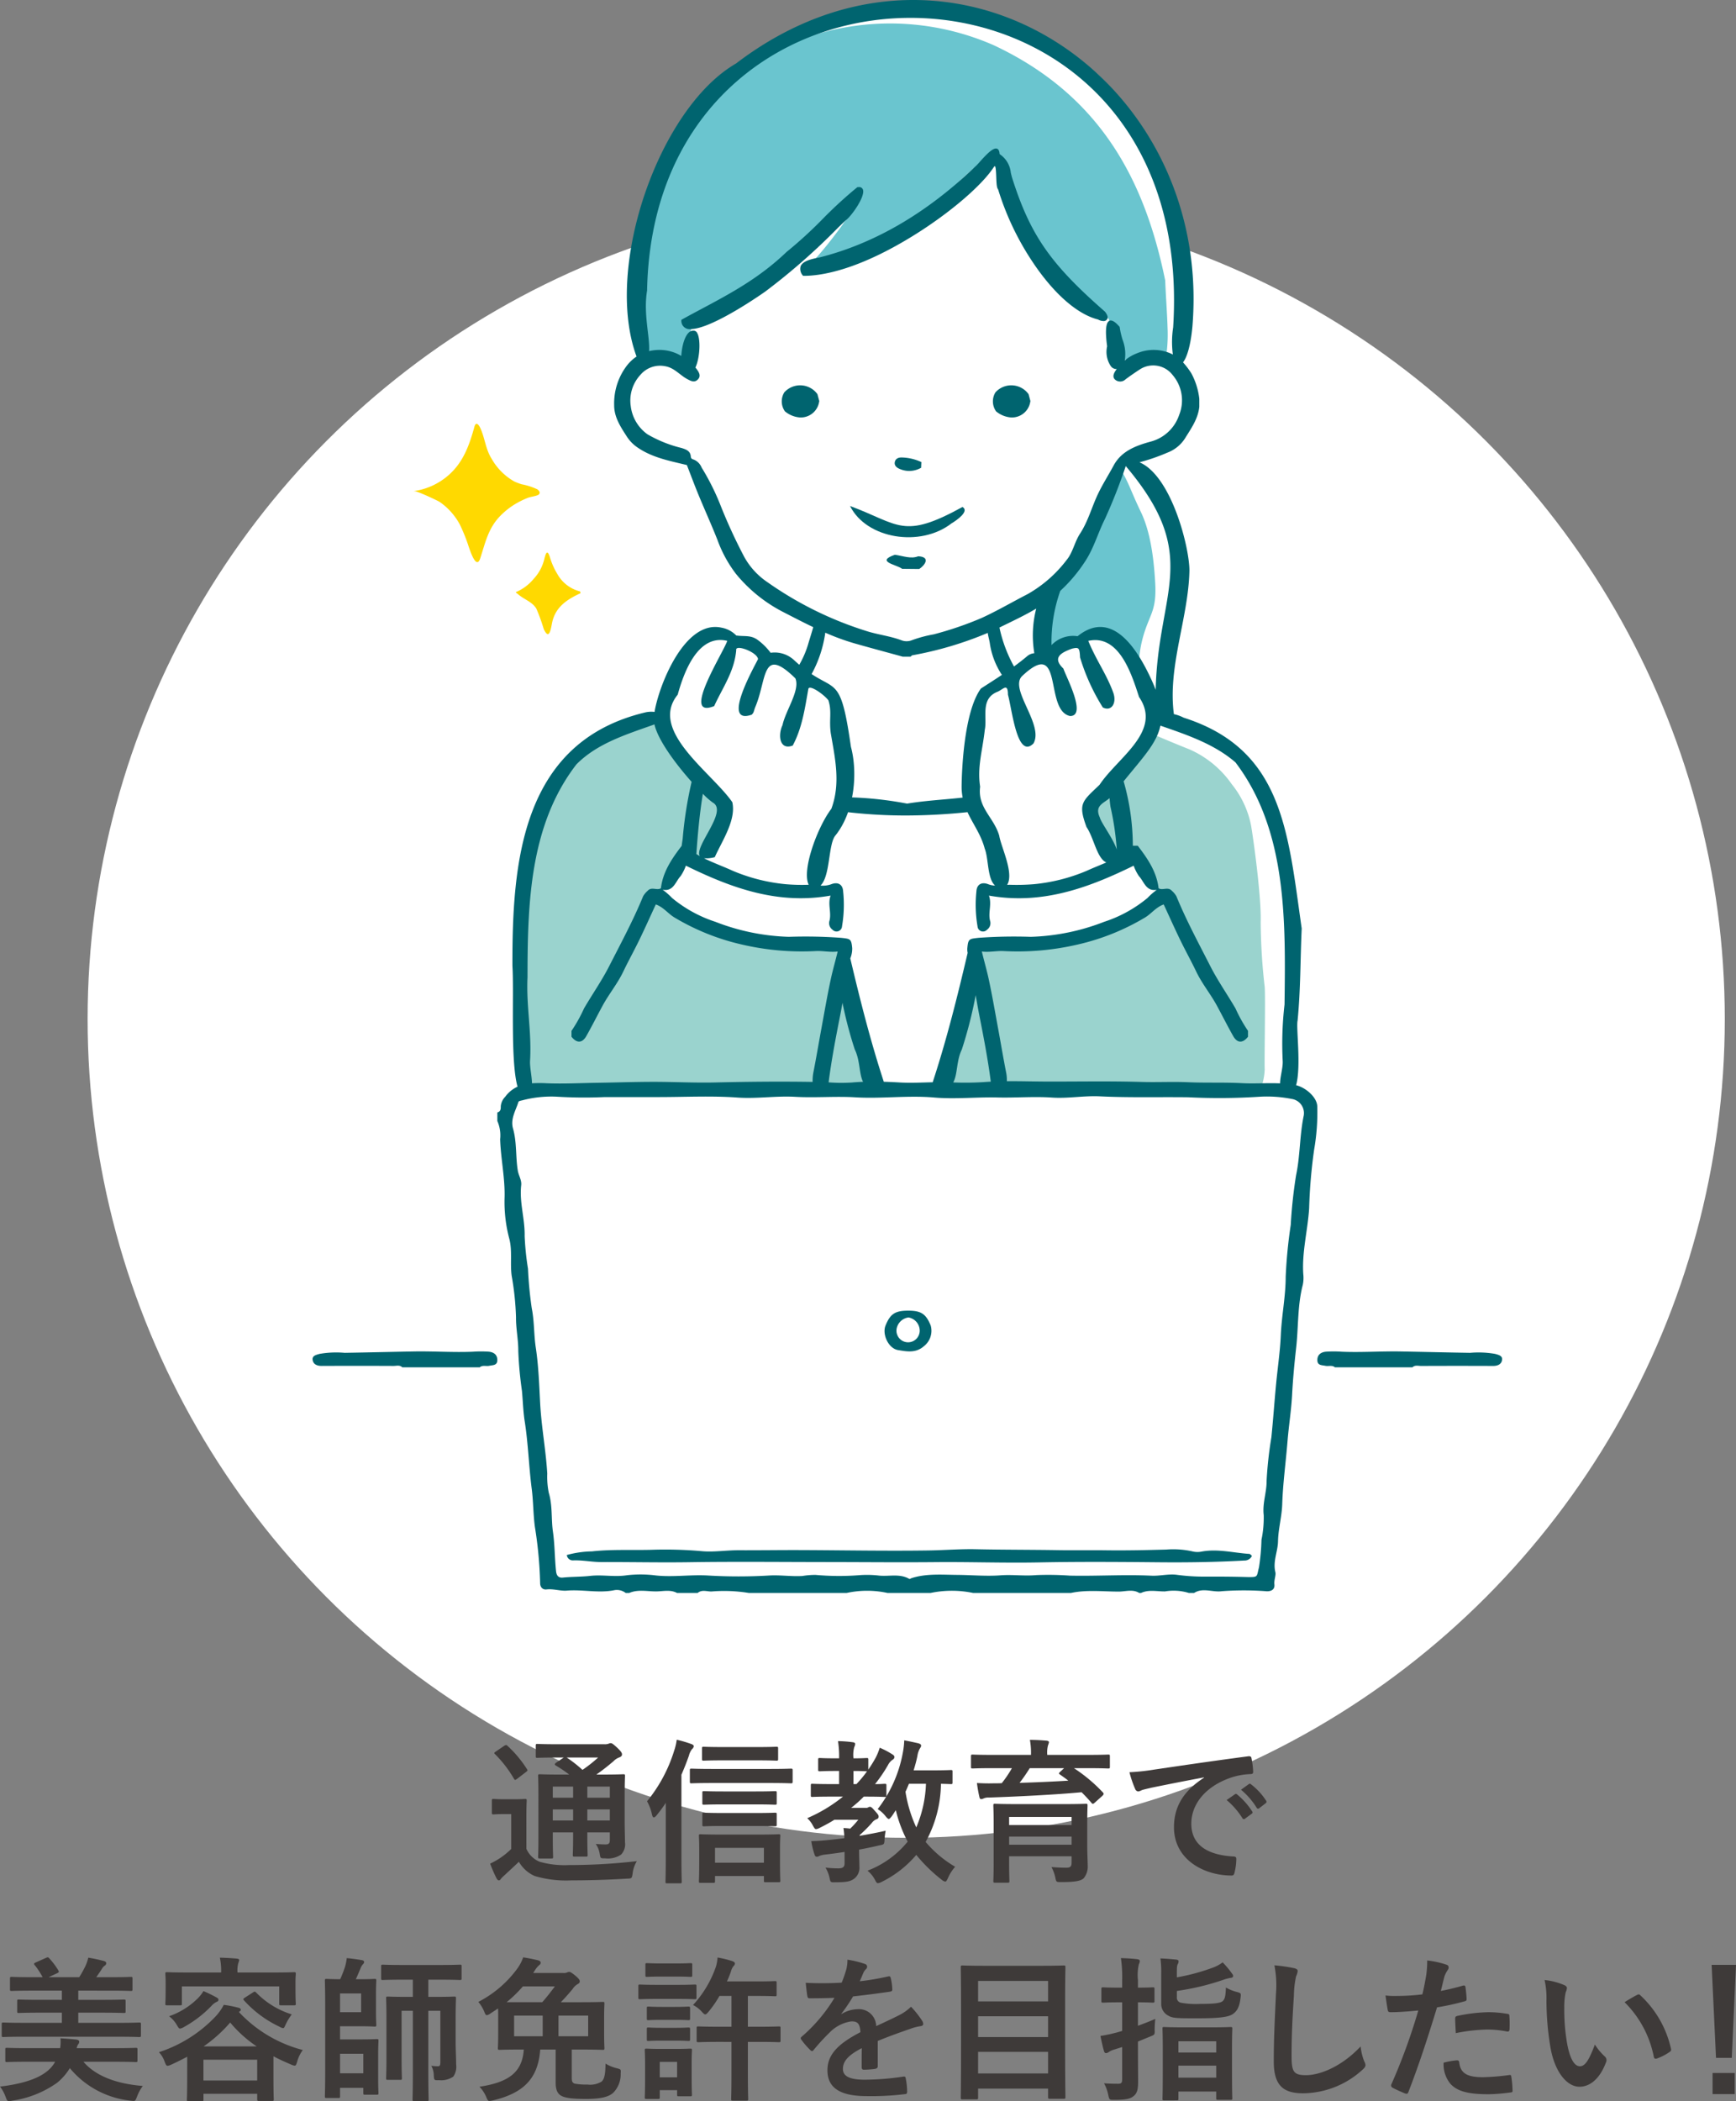
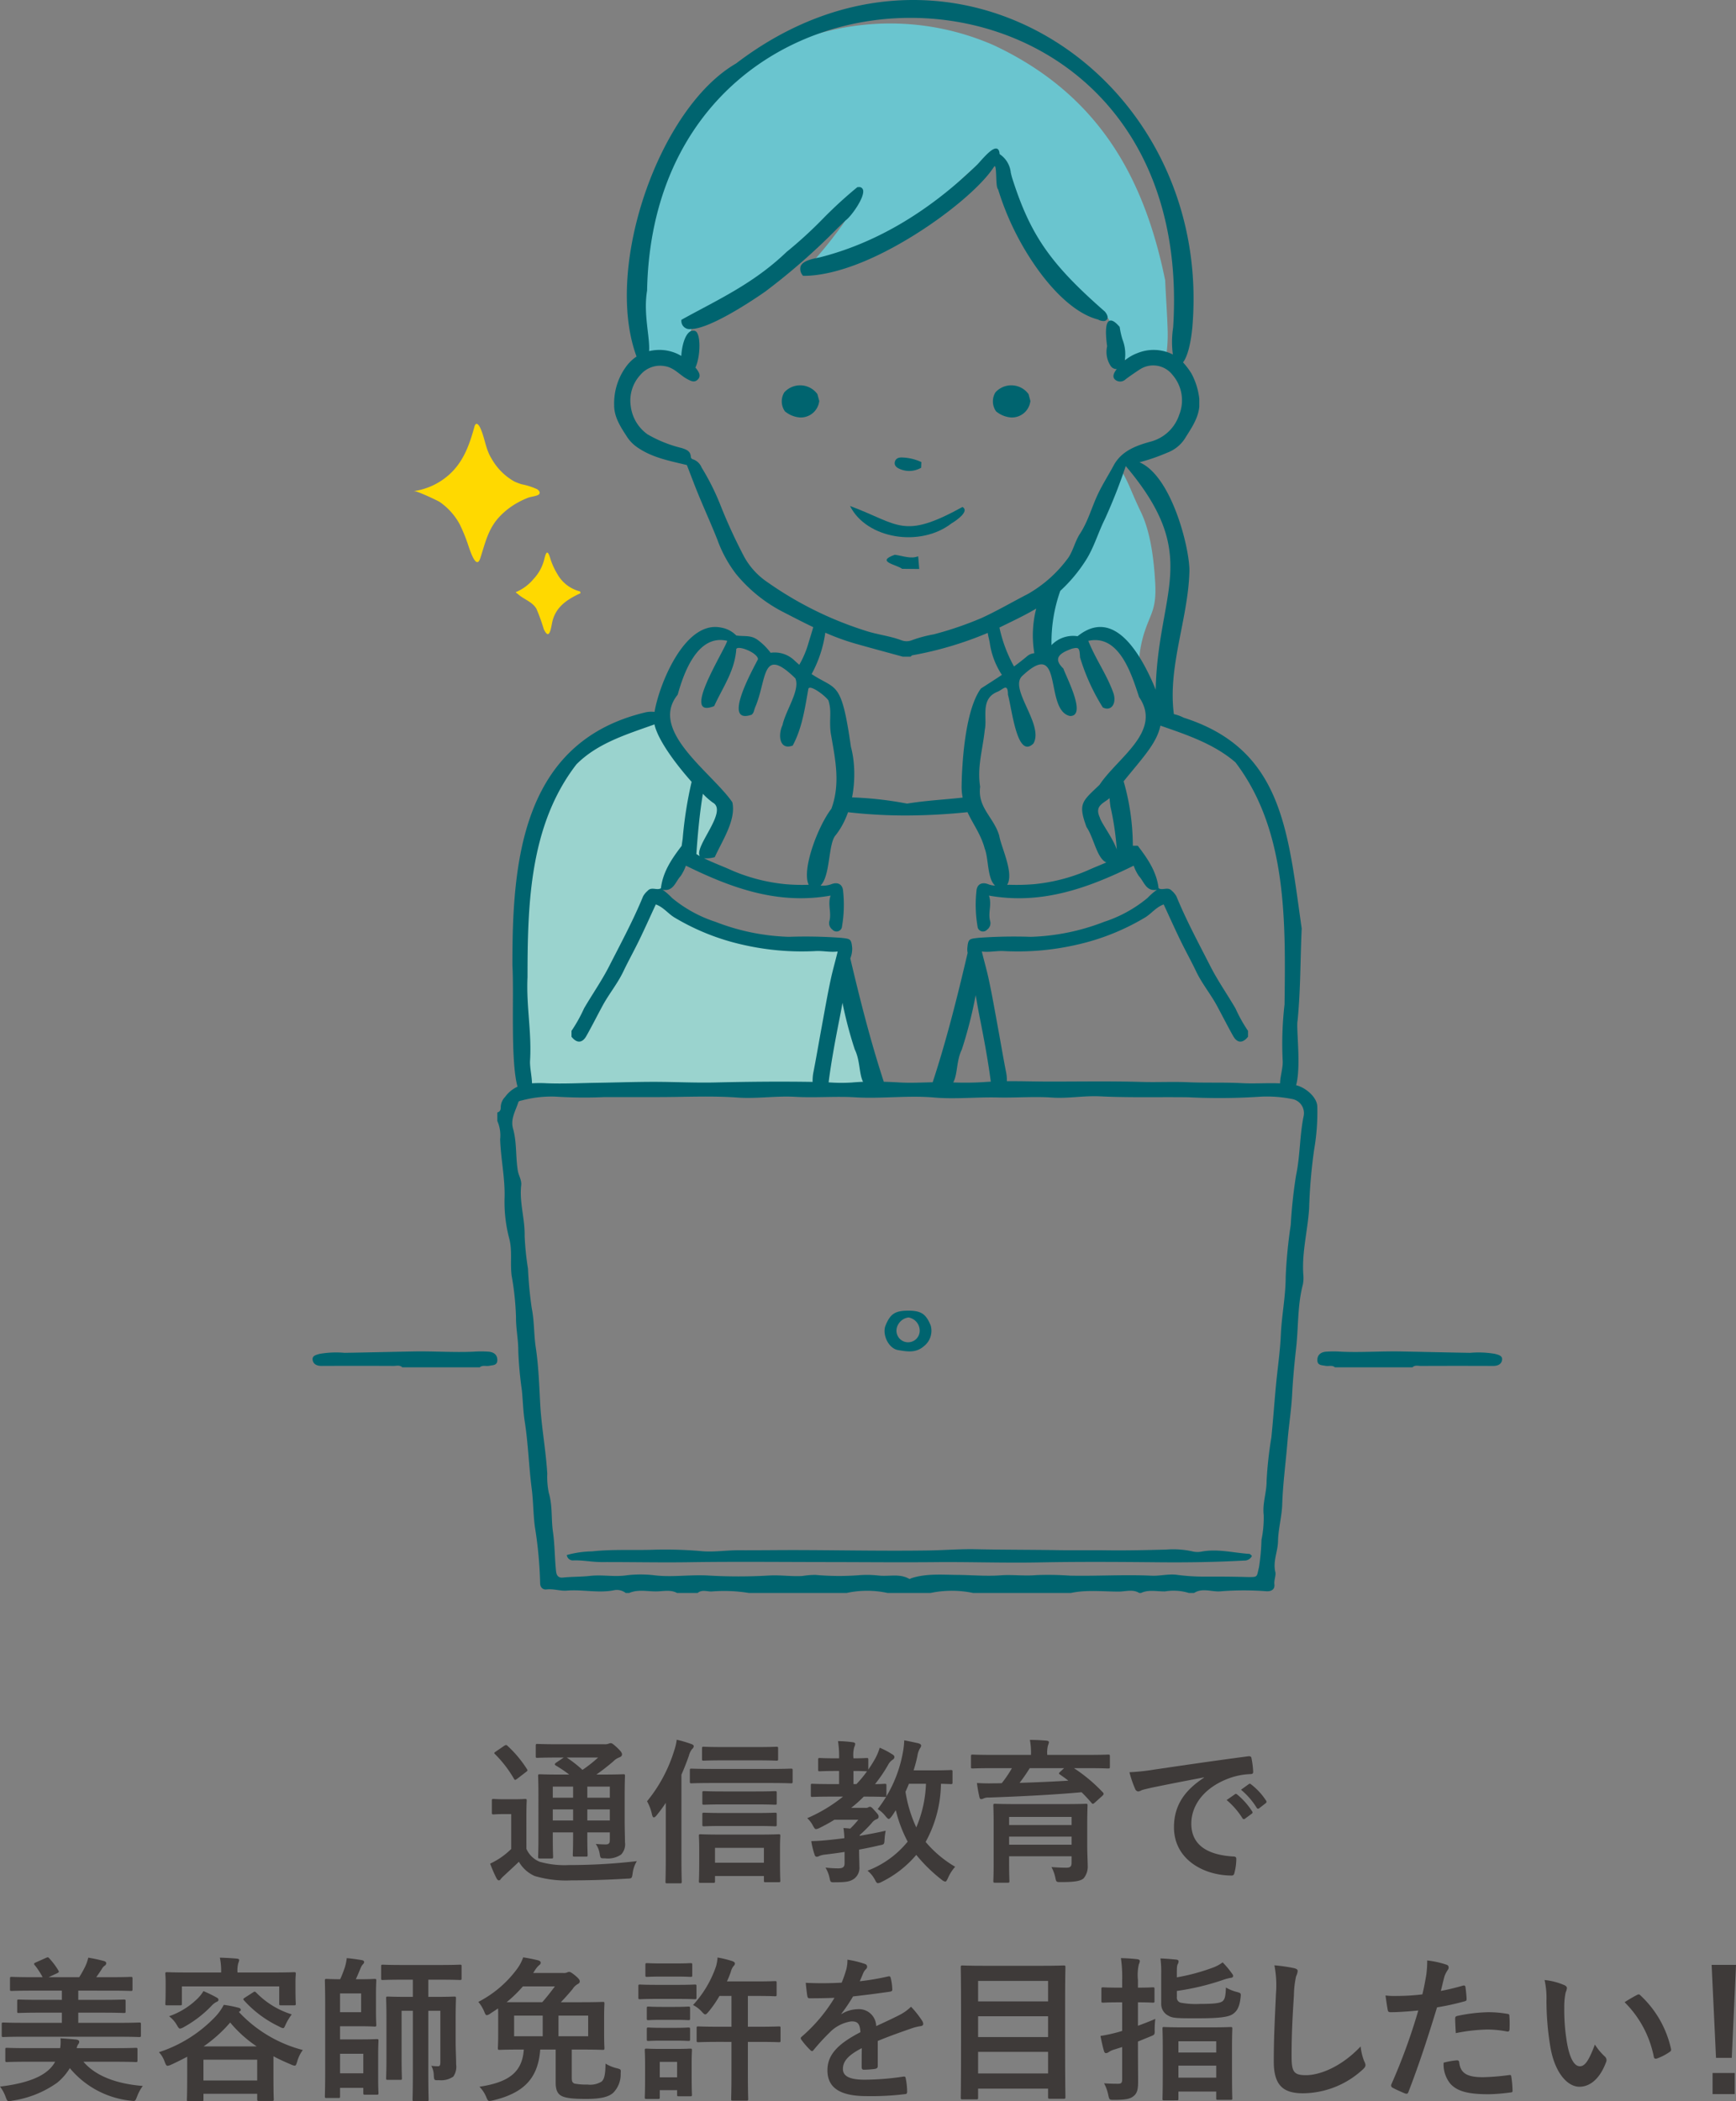
<svg xmlns="http://www.w3.org/2000/svg" viewBox="0 0 255.505 309.201">
  <rect x="0" y="0" width="255.505" height="309.201" fill="#808080" stroke="none" />
  <defs>
    <style>
      .cls-1 {
        fill: #fff;
      }

      .cls-2 {
        fill: #3e3a39;
      }

      .cls-3 {
        fill: #9ad3ce;
      }

      .cls-4 {
        fill: #6ac5cf;
      }

      .cls-5 {
        fill: #ffd900;
      }

      .cls-6 {
        fill: #00646f;
      }
    </style>
  </defs>
  <g id="レイヤー_2" data-name="レイヤー 2">
    <g id="レイヤー_1-2" data-name="レイヤー 1">
-       <circle class="cls-1" cx="133.376" cy="149.951" r="120.48" />
      <g>
        <path class="cls-2" d="M77.475,272.05a3.607,3.607,0,0,0,1.954,1.909,13.388,13.388,0,0,0,4.323.483,86.446,86.446,0,0,0,9.98-.575,4.474,4.474,0,0,0-.621,1.816c-.115.736-.115.736-.852.759-2.943.184-5.748.253-8.163.253a16.172,16.172,0,0,1-5.403-.643,5.016,5.016,0,0,1-2.322-2.093c-.713.69-1.473,1.38-2.186,2.046a4.185,4.185,0,0,0-.459.46c-.092.161-.185.23-.322.23-.092,0-.231-.115-.322-.299a19.914,19.914,0,0,1-.942-2.162,11.526,11.526,0,0,0,1.333-.736,11.201,11.201,0,0,0,1.771-1.426v-5.128h-.967c-1.195,0-1.494.046-1.609.046-.252,0-.275-.022-.275-.275v-1.748c0-.23.023-.253.275-.253.115,0,.414.046,1.609.046h1.334c1.196,0,1.541-.046,1.656-.046.23,0,.253.023.253.253,0,.138-.046.782-.046,2.185ZM74.209,256.896a.641.641,0,0,1,.275-.115c.069,0,.139.046.23.138a16.991,16.991,0,0,1,2.828,3.38c.139.207.139.253-.138.46l-1.288.989c-.138.092-.23.161-.299.161s-.115-.068-.184-.184a17.38,17.38,0,0,0-2.76-3.587c-.184-.161-.16-.231.092-.391Zm17.729,10.923c0,1.402.047,2.483.047,3.265a2.18,2.18,0,0,1-.575,1.817,3.466,3.466,0,0,1-2.345.552c-.691,0-.668,0-.783-.529a3.513,3.513,0,0,0-.598-1.587c.553.046,1.059.069,1.449.069.46,0,.621-.161.621-.667v-1.103H86.442v.621c0,1.748.046,2.529.046,2.667,0,.253-.024.276-.23.276H84.557c-.23,0-.253-.023-.253-.276,0-.138.046-.92.046-2.667v-.621H81.36v.874c0,1.748.046,2.575.046,2.713,0,.23-.023.253-.253.253H79.475c-.252,0-.275-.023-.275-.253,0-.161.046-.92.046-2.69V264.071c0-1.794-.046-2.576-.046-2.736,0-.231.024-.253.275-.253.115,0,.896.046,3.059.046h1.242a18.46,18.46,0,0,0-1.978-1.334c-.092-.069-.138-.115-.138-.184s.069-.138.185-.231l1.127-.759h-.852c-2.161,0-2.874.046-3.012.046-.23,0-.254-.022-.254-.23v-1.541c0-.253.024-.276.254-.276.138,0,.851.046,3.012.046h6.83a1.734,1.734,0,0,0,.598-.069.772.772,0,0,1,.345-.092c.185,0,.392.161.942.667.553.528.713.759.713.988,0,.207-.138.345-.391.438a2.336,2.336,0,0,0-.873.574c-.806.69-1.564,1.288-2.508,1.955h.852c2.184,0,2.943-.046,3.104-.046.23,0,.253.022.253.253,0,.138-.047,1.081-.047,2.943ZM84.35,264.531v-1.633H81.36v1.633Zm0,3.357v-1.632H81.36v1.632Zm-.942-9.267a18.792,18.792,0,0,1,2.322,1.816,20.401,20.401,0,0,0,2.3-1.816Zm3.035,4.277v1.633h3.312v-1.633Zm3.312,4.99v-1.632H86.442v1.632Z" />
        <path class="cls-2" d="M97.99,265.29a21.05,21.05,0,0,1-1.355,1.839c-.162.207-.299.299-.414.299s-.185-.139-.254-.392a6.875,6.875,0,0,0-.735-1.978,21.913,21.913,0,0,0,3.978-7.404A8.176,8.176,0,0,0,99.601,256a18.184,18.184,0,0,1,2.116.621c.275.092.391.207.391.345a.665.665,0,0,1-.254.414,2.596,2.596,0,0,0-.459.965c-.322.92-.69,1.863-1.103,2.805v12.233c0,2.254.045,3.381.045,3.496,0,.23-.022.253-.252.253H98.175c-.207,0-.23-.023-.23-.253,0-.138.045-1.242.045-3.496Zm6.969-2.921c-2.277,0-3.036.046-3.174.046-.231,0-.253-.023-.253-.276v-1.61c0-.253.022-.276.253-.276.138,0,.896.046,3.174.046h8.277c2.254,0,3.013-.046,3.15-.046.253,0,.276.023.276.276v1.61c0,.253-.024.276-.276.276-.138,0-.896-.046-3.15-.046Zm-1.84,14.694c-.23,0-.254-.023-.254-.253,0-.115.047-.69.047-3.059v-1.563c0-1.357-.047-1.909-.047-2.047,0-.207.024-.23.254-.23.16,0,.896.046,3.012.046h5.496c2.093,0,2.828-.046,2.967-.046.229,0,.252.022.252.23,0,.138-.045.69-.045,1.77v1.794c0,2.322.045,2.897.045,3.035,0,.207-.022.23-.252.23h-1.909c-.23,0-.253-.023-.253-.23v-.689h-7.197v.759c0,.23-.024.253-.253.253Zm3.334-18.028c-2.047,0-2.736.046-2.875.046-.23,0-.252-.023-.252-.253v-1.541c0-.23.022-.253.252-.253.139,0,.828.046,2.875.046H111.42c2.023,0,2.691-.046,2.828-.046.254,0,.276.023.276.253v1.541c0,.23-.022.253-.276.253-.138,0-.805-.046-2.828-.046Zm.024,6.484c-2.023,0-2.714.046-2.852.046-.231,0-.254-.022-.254-.23v-1.518c0-.231.023-.253.254-.253.138,0,.828.046,2.852.046h4.76c2.023,0,2.689-.046,2.828-.046.23,0,.253.022.253.253v1.518c0,.207-.022.23-.253.23-.139,0-.805-.046-2.828-.046Zm0,3.174c-2.023,0-2.714.046-2.852.046-.231,0-.254-.023-.254-.253v-1.495c0-.23.023-.253.254-.253.138,0,.828.046,2.852.046h4.76c2.023,0,2.689-.046,2.828-.046.23,0,.253.023.253.253v1.495c0,.23-.022.253-.253.253-.139,0-.805-.046-2.828-.046Zm-1.242,5.403h7.197v-2.185h-7.197Z" />
        <path class="cls-2" d="M124.303,272.51c-.967.161-1.932.276-2.852.391a3.196,3.196,0,0,0-.874.207.699.699,0,0,1-.368.115c-.138,0-.253-.092-.322-.322a11.361,11.361,0,0,1-.482-1.978c.896-.024,1.609-.069,2.461-.161.713-.069,1.54-.161,2.414-.276a14.736,14.736,0,0,0-.139-1.494c.369.022.691.046.989.092a12.91,12.91,0,0,0,1.196-1.31h-3.519c-.69.436-1.426.828-2.161,1.195a1.588,1.588,0,0,1-.529.185c-.184,0-.253-.139-.482-.529a3.744,3.744,0,0,0-.828-1.081,22.413,22.413,0,0,0,5.266-3.173h-1.609c-2.047,0-2.76.046-2.897.046-.207,0-.23-.023-.23-.253V262.737c0-.23.022-.253.23-.253.138,0,.851.046,2.897.046h1.035v-1.932h-.599c-1.563,0-2.069.046-2.231.046-.229,0-.253-.022-.253-.253v-1.448c0-.231.024-.253.253-.253.161,0,.667.046,2.231.046h.599a14.235,14.235,0,0,0-.162-2.529,17.685,17.685,0,0,1,2.162.161c.23.023.367.115.367.23a1.083,1.083,0,0,1-.137.483,4.372,4.372,0,0,0-.115,1.656c1.334,0,1.793-.046,1.932-.046.23,0,.252.022.252.253v1.448q.554-.792,1.035-1.655a8.26,8.26,0,0,0,.645-1.563,12.542,12.542,0,0,1,1.84.966c.23.138.321.253.321.414a.445.445,0,0,1-.23.368,2.062,2.062,0,0,0-.713.805,21.544,21.544,0,0,1-1.909,2.805c.897,0,1.288-.046,1.403-.046.252,0,.275.023.275.253v1.426c0,.23-.023.253-.275.253-.139,0-.828-.046-2.76-.046h-.299a18.272,18.272,0,0,1-1.863,1.655h2.116a.669.669,0,0,0,.391-.068.566.566,0,0,1,.253-.092c.161,0,.299.092.713.575.482.529.574.667.574.851a.368.368,0,0,1-.275.392,1.6,1.6,0,0,0-.736.574,20.772,20.772,0,0,1-1.747,1.748.333.333,0,0,0-.046.138c1.265-.23,2.599-.46,3.84-.759a10.359,10.359,0,0,0-.16,1.288c-.047.735-.047.735-.782.874q-1.449.345-2.966.621v.161c0,.943.045,1.702.045,2.322a2.035,2.035,0,0,1-.735,1.771c-.598.437-1.149.552-2.759.552-.713.023-.76.023-.875-.529a5.147,5.147,0,0,0-.62-1.633,15.585,15.585,0,0,0,1.886.115c.644,0,.92-.184.92-.736Zm3.242-11.866c-.139,0-.598-.046-1.932-.046V262.53h.436a17.313,17.313,0,0,0,1.563-1.886Zm12.646,1.633c0,.23-.022.253-.252.253-.115,0-.506-.023-1.449-.046a18.227,18.227,0,0,1-2.254,8.554,16.639,16.639,0,0,0,4.346,3.656,6.042,6.042,0,0,0-1.057,1.656c-.185.368-.254.529-.414.529a1.186,1.186,0,0,1-.483-.253,23.11,23.11,0,0,1-3.77-3.679,15.829,15.829,0,0,1-5.06,3.955,1.579,1.579,0,0,1-.575.207c-.16,0-.252-.115-.414-.437a4.428,4.428,0,0,0-1.126-1.403,14.016,14.016,0,0,0,5.909-4.277,19.612,19.612,0,0,1-1.747-4.622c-.207.299-.392.621-.599.897-.206.253-.321.391-.436.391s-.254-.138-.483-.414a4.29,4.29,0,0,0-1.149-1.034,19.134,19.134,0,0,0,3.679-8.187,11.872,11.872,0,0,0,.23-1.932c.645.115,1.587.322,2.093.437.276.092.392.184.392.345s-.115.299-.231.506a3.162,3.162,0,0,0-.322,1.034c-.138.667-.322,1.357-.552,2.093h2.76c1.932,0,2.575-.046,2.714-.046.229,0,.252.023.252.253Zm-6.415.207c-.161.391-.322.782-.506,1.173a19.56,19.56,0,0,0,1.587,5.243,17.846,17.846,0,0,0,1.426-6.416Z" />
        <path class="cls-2" d="M146.037,260.184c-2.046,0-2.736.046-2.874.046-.23,0-.253-.023-.253-.253V258.46c0-.253.023-.275.253-.275.138,0,.828.046,2.874.046H151.74v-.069a10.266,10.266,0,0,0-.16-2.139c.827,0,1.654.046,2.46.115.23.024.345.115.345.23a2.417,2.417,0,0,1-.139.46,4.155,4.155,0,0,0-.114,1.333v.069h6.071c2.046,0,2.736-.046,2.873-.046.254,0,.277.022.277.253v1.541c0,.23-.023.253-.277.253-.137,0-.827-.046-2.873-.046h-2.139a23.37,23.37,0,0,1,4.254,3.564.322.322,0,0,1,.115.207c0,.092-.047.161-.185.299l-1.127,1.012c-.206.184-.299.231-.46.046-.459-.552-.965-1.081-1.471-1.586-3.91.368-9.543.644-13.66.782a1.653,1.653,0,0,0-.781.138.75.75,0,0,1-.322.092c-.16,0-.23-.092-.275-.299a20.933,20.933,0,0,1-.368-2.07c.827.046,1.587.069,2.368.046.391,0,.852,0,1.288-.023a17.167,17.167,0,0,0,1.495-2.208ZM160.019,271.59c0,1.08.069,2.346.069,2.897a2.686,2.686,0,0,1-.598,1.909c-.414.368-1.196.552-3.242.552-.713,0-.783.023-.897-.529a5.753,5.753,0,0,0-.598-1.679c.989.069,1.563.092,2.185.092.598,0,.781-.184.781-.759v-.92h-9.197v1.035c0,1.678.045,2.483.045,2.598,0,.23-.022.253-.252.253h-1.863c-.23,0-.252-.022-.252-.253,0-.138.045-.874.045-2.575v-5.864c0-1.725-.045-2.506-.045-2.645,0-.253.022-.276.252-.276.161,0,.943.046,3.174.046h7.036c2.208,0,3.013-.046,3.15-.046.23,0,.253.023.253.276,0,.138-.046,1.058-.046,2.829Zm-11.497-4.231v1.196h9.197v-1.196Zm9.197,4.093v-1.195h-9.197v1.195Zm-6.162-11.268a25.081,25.081,0,0,1-1.495,2.162c2.368-.069,4.944-.184,7.175-.322-.391-.322-.805-.598-1.219-.896-.207-.138-.207-.184,0-.391l.598-.552Z" />
        <path class="cls-2" d="M177.201,261.542c-2.806.528-5.266,1.012-7.727,1.518-.873.207-1.103.253-1.449.368a1.337,1.337,0,0,1-.506.184.54.54,0,0,1-.436-.345,16.027,16.027,0,0,1-.851-2.484,31.704,31.704,0,0,0,3.656-.391c2.828-.413,7.887-1.172,13.82-1.954.345-.046.459.092.482.253a13.038,13.038,0,0,1,.253,2.023c0,.276-.138.345-.436.345a10.285,10.285,0,0,0-2.806.506c-3.909,1.334-5.864,4.024-5.864,6.784,0,2.966,2.116,4.576,6.117,4.829.367,0,.506.092.506.345a8.17,8.17,0,0,1-.253,1.978c-.069.345-.161.483-.436.483-4.047,0-8.485-2.322-8.485-7.106,0-3.265,1.632-5.473,4.415-7.289Zm4.553,2.483c.115-.092.207-.069.346.046a10.602,10.602,0,0,1,2.184,2.46.232.232,0,0,1-.068.368l-.967.713a.24.24,0,0,1-.391-.069,11.408,11.408,0,0,0-2.322-2.667Zm2.047-1.495c.138-.092.207-.069.345.046a9.613,9.613,0,0,1,2.185,2.369.266.266,0,0,1-.068.414l-.92.712a.236.236,0,0,1-.392-.068,10.841,10.841,0,0,0-2.3-2.645Z" />
        <path class="cls-2" d="M12.279,303.384c1.747,2.046,4.736,3.242,8.738,3.564a6.104,6.104,0,0,0-.852,1.586c-.207.483-.23.621-.506.621-.115,0-.275-.023-.482-.046a13.439,13.439,0,0,1-8.899-4.783,8.409,8.409,0,0,1-1.886,2.162,15.162,15.162,0,0,1-6.576,2.622,2.628,2.628,0,0,1-.482.069c-.277,0-.322-.138-.507-.621A5.522,5.522,0,0,0,0,307.04c2.92-.345,5.426-1.035,6.898-2.231a4.583,4.583,0,0,0,1.219-1.425h-4.07c-2.139,0-2.875.046-3.013.046-.23,0-.253-.023-.253-.253V301.59c0-.23.024-.253.253-.253.138,0,.874.046,3.013.046H8.852a5.707,5.707,0,0,0,.046-1.448c.782.046,1.656.115,2.322.184.276.046.438.138.438.322a.58.58,0,0,1-.161.391,1.343,1.343,0,0,0-.207.552h5.702c2.116,0,2.852-.046,2.99-.046.231,0,.253.023.253.253v1.587c0,.23-.022.253-.253.253-.139,0-.874-.046-2.99-.046Zm-8.899-3.68c-2.046,0-2.736.046-2.874.046-.231,0-.254-.022-.254-.275v-1.61c0-.23.023-.253.254-.253.138,0,.828.046,2.874.046H9.105v-1.495H5.909c-2.23,0-3.013.046-3.15.046-.206,0-.23-.023-.23-.253v-1.472c0-.23.023-.253.23-.253.138,0,.92.046,3.15.046H9.105v-1.357H4.828c-2.23,0-2.966.046-3.103.046-.23,0-.254-.023-.254-.253v-1.541c0-.253.023-.275.254-.275.138,0,.873.046,3.103.046H6.277a12.183,12.183,0,0,0-1.103-1.702.463.463,0,0,1-.161-.253c0-.068.069-.138.23-.206l1.541-.69c.275-.115.322-.092.482.092a11.041,11.041,0,0,1,1.288,1.702c.161.275.161.321-.161.482l-1.242.575h4.508a15.361,15.361,0,0,0,.942-1.702,6.328,6.328,0,0,0,.392-1.172,23.571,23.571,0,0,1,2.346.506c.184.069.299.161.299.322a.463.463,0,0,1-.254.368,1.493,1.493,0,0,0-.391.46c-.231.368-.529.805-.828,1.219H16.165c2.208,0,2.943-.046,3.081-.046.231,0,.254.022.254.275v1.541c0,.23-.023.253-.254.253-.138,0-.873-.046-3.081-.046H11.52v1.357H15.084c2.23,0,3.013-.046,3.15-.046.23,0,.253.023.253.253v1.472c0,.23-.022.253-.253.253-.138,0-.92-.046-3.15-.046H11.52v1.495h6.071c2.046,0,2.736-.046,2.874-.046.254,0,.276.023.276.253v1.61c0,.253-.022.275-.276.275-.138,0-.828-.046-2.874-.046Z" />
        <path class="cls-2" d="M27.553,302.647c-.736.391-1.518.782-2.322,1.15a1.85,1.85,0,0,1-.553.184c-.207,0-.275-.161-.436-.575a3.926,3.926,0,0,0-.851-1.426,19.996,19.996,0,0,0,8.255-5.174,7.671,7.671,0,0,0,1.288-1.793,16.915,16.915,0,0,1,2.207.436c.185.046.299.161.299.299,0,.115-.092.184-.23.276l-.046.046a19.596,19.596,0,0,0,9.404,5.588,5.128,5.128,0,0,0-.827,1.701c-.138.437-.185.598-.368.598a1.407,1.407,0,0,1-.529-.161c-.92-.391-1.793-.782-2.598-1.219v2.667c0,2.966.046,3.519.046,3.633,0,.253-.022.276-.253.276H38.131c-.254,0-.276-.023-.276-.276v-.782h-7.91v.851c0,.23-.023.253-.253.253H27.76c-.23,0-.253-.023-.253-.253,0-.138.046-.69.046-3.656Zm12.67-12.394c2.139,0,2.897-.046,3.058-.046.23,0,.253.023.253.253,0,.139-.046.506-.046,1.081v.896c0,1.909.046,2.254.046,2.392,0,.231-.022.253-.253.253H41.35c-.23,0-.253-.022-.253-.253V292.3H26.771v2.529c0,.231-.024.253-.254.253H24.586c-.23,0-.252-.022-.252-.253,0-.161.045-.482.045-2.392v-.735c0-.736-.045-1.081-.045-1.242,0-.23.022-.253.252-.253.161,0,.92.046,3.059.046H32.543a9.169,9.169,0,0,0-.185-2.184c.851.023,1.702.069,2.483.138.254.022.368.115.368.207a2.061,2.061,0,0,1-.138.46,4.194,4.194,0,0,0-.115,1.357v.023Zm-8.301,3.702c.207.115.23.207.23.345s-.162.253-.322.299a2.627,2.627,0,0,0-.736.598,16.977,16.977,0,0,1-4.024,3.081,1.723,1.723,0,0,1-.553.23c-.184,0-.275-.161-.506-.552a4.23,4.23,0,0,0-1.127-1.265,11.244,11.244,0,0,0,4.094-2.506,5.651,5.651,0,0,0,.966-1.196A19.81,19.81,0,0,1,31.922,293.955Zm-1.978,12.187h7.91v-3.058h-7.91Zm7.841-5.013a18.416,18.416,0,0,1-3.908-3.518,20.516,20.516,0,0,1-3.91,3.518Zm-.529-7.956c.184-.138.276-.138.438.023a12.429,12.429,0,0,0,5.243,3.219,8.724,8.724,0,0,0-.874,1.449c-.184.414-.253.575-.391.575a1.312,1.312,0,0,1-.529-.207,16.507,16.507,0,0,1-5.22-3.863c-.161-.184-.161-.23.114-.414Z" />
        <path class="cls-2" d="M53.128,291.242c1.334,0,1.862-.046,2.001-.046.23,0,.253.023.253.253,0,.138-.046.759-.046,2.046V295.91c0,1.31.046,1.908.046,2.047,0,.23-.022.253-.253.253-.139,0-.667-.046-2.001-.046h-3.081v1.932H53.335c1.312,0,1.954-.046,2.093-.046.253,0,.275.023.275.253,0,.138-.045.759-.045,2.138v3.449c0,1.38.045,1.955.045,2.093,0,.23-.022.253-.275.253H53.727c-.23,0-.254-.023-.254-.253v-.759H50.047v1.242c0,.23-.024.253-.23.253H48.069c-.23,0-.253-.023-.253-.253,0-.161.046-1.333.046-3.863v-9.268c0-2.483-.046-3.725-.046-3.886,0-.23.023-.253.253-.253.138,0,.782.046,2.001.046a17.156,17.156,0,0,0,.69-1.77,7.088,7.088,0,0,0,.275-1.334c.828.069,1.564.184,2.254.299.207.046.299.138.299.276,0,.161-.068.207-.207.368a1.802,1.802,0,0,0-.322.575c-.23.529-.436,1.058-.69,1.587Zm.024,2.093H50.047v2.759h3.104Zm-3.104,8.876v2.874h3.426v-2.874Zm17.016-1.633c0,1.012.07,2.23.07,3.173a2.576,2.576,0,0,1-.414,1.817,3.141,3.141,0,0,1-2.094.528c-.735.023-.735.023-.781-.713a3.03,3.03,0,0,0-.367-1.402,8.22,8.22,0,0,0,.965.069c.299,0,.368-.138.368-.666v-7.497H63.039v9.198c0,2.483.046,3.726.046,3.84,0,.23-.022.253-.276.253h-1.84c-.23,0-.252-.023-.252-.253,0-.138.046-1.357.046-3.817v-9.221H59.107v7.128c0,1.793.045,2.644.045,2.782,0,.23-.022.253-.252.253H57.084c-.231,0-.254-.023-.254-.253,0-.161.047-.989.047-2.874v-5.956c0-1.886-.047-2.782-.047-2.92,0-.231.023-.253.254-.253.16,0,.827.046,2.781.046h.897v-2.53H59.291c-2.093,0-2.806.046-2.943.046-.231,0-.253-.024-.253-.253v-1.748c0-.23.022-.253.253-.253.138,0,.85.046,2.943.046h5.404c2.115,0,2.851-.046,2.988-.046.231,0,.254.024.254.253v1.748c0,.23-.023.253-.254.253-.138,0-.873-.046-2.988-.046H63.039v2.53h1.035c1.954,0,2.621-.046,2.781-.046.23,0,.254.022.254.253,0,.138-.047,1.149-.047,3.104Z" />
        <path class="cls-2" d="M84.153,305.821c0,.506.138.666.414.781a9.086,9.086,0,0,0,1.886.138,3.231,3.231,0,0,0,2.092-.437c.369-.345.553-.896.576-2.644a5.803,5.803,0,0,0,1.701.69c.574.161.574.161.529.759a3.85,3.85,0,0,1-1.105,2.851c-.691.621-1.886.897-3.978.897-2.186,0-3.105-.161-3.656-.46-.461-.253-.828-.736-.828-1.909V301.59H79.508c-.299,4.231-2.414,6.393-6.921,7.474a3.655,3.655,0,0,1-.528.092c-.23,0-.299-.115-.483-.552a4.707,4.707,0,0,0-1.012-1.541c4.231-.643,6.301-2.069,6.53-5.473h-.367c-2.231,0-3.035.046-3.197.046-.23,0-.252-.023-.252-.276,0-.138.045-.69.045-1.931v-2.644c0-.552,0-.943-.022-1.242l-1.149.759a1.097,1.097,0,0,1-.506.231c-.139,0-.23-.138-.368-.506a5.617,5.617,0,0,0-.874-1.449,16.406,16.406,0,0,0,5.863-5.082,6.694,6.694,0,0,0,.736-1.472c.92.139,1.633.299,2.207.438.299.092.369.207.369.368,0,.138-.07.23-.254.368a3.617,3.617,0,0,0-.643.805l-.207.322h4.439a1.294,1.294,0,0,0,.528-.069.775.775,0,0,1,.345-.092c.139,0,.368.115.92.575.529.46.621.621.621.828,0,.184-.115.299-.345.414a2.218,2.218,0,0,0-.713.713q-.828,1-1.725,1.931H85.51c2.254,0,3.059-.046,3.22-.046.207,0,.23.023.23.276,0,.138-.045.643-.045,1.932v2.644c0,1.241.045,1.793.045,1.931,0,.253-.022.276-.23.276-.161,0-.966-.046-3.22-.046H84.153Zm-4.346-11.199c.598-.666,1.173-1.402,1.862-2.322H76.956a19.086,19.086,0,0,1-2.392,2.322Zm.069,5.013v-3.036H75.668v3.036Zm6.691-3.036H82.199v3.036h4.369Z" />
        <path class="cls-2" d="M99.795,292.07c1.748,0,2.322-.046,2.461-.046.23,0,.252.023.252.253v1.632c0,.253-.022.276-.252.276-.139,0-.713-.046-2.461-.046h-3.15c-1.748,0-2.322.046-2.46.046-.207,0-.23-.023-.23-.276v-1.632c0-.23.022-.253.23-.253.138,0,.712.046,2.46.046Zm2.001,13.061c0,2.438.046,2.943.046,3.082,0,.23-.023.253-.253.253H99.91c-.231,0-.253-.023-.253-.253v-.644H97.105v1.058c0,.207-.022.231-.253.231H95.174c-.254,0-.277-.024-.277-.231,0-.161.047-.666.047-3.219v-1.541c0-1.448-.047-2-.047-2.161,0-.23.023-.253.277-.253.137,0,.62.046,2.092.046h2.207c1.495,0,1.955-.046,2.116-.046.23,0,.253.022.253.253,0,.138-.046.69-.046,1.77ZM99.542,288.92c1.472,0,1.932-.046,2.069-.046.254,0,.276.023.276.253v1.518c0,.23-.022.253-.276.253-.138,0-.598-.046-2.069-.046H97.334c-1.494,0-1.954.046-2.092.046-.23,0-.253-.023-.253-.253v-1.518c0-.231.022-.253.253-.253.138,0,.598.046,2.092.046Zm-.184,6.393c1.402,0,1.794-.046,1.932-.046.253,0,.276.022.276.253v1.494c0,.231-.023.253-.276.253-.138,0-.529-.046-1.932-.046H97.404c-1.403,0-1.817.046-1.955.046-.23,0-.253-.022-.253-.253v-1.494c0-.231.022-.253.253-.253.138,0,.552.046,1.955.046Zm0,3.081c1.402,0,1.794-.046,1.932-.046.253,0,.276.023.276.253v1.472c0,.23-.023.253-.276.253-.138,0-.529-.046-1.932-.046H97.404c-1.403,0-1.817.046-1.955.046-.23,0-.253-.023-.253-.253V298.6c0-.23.022-.253.253-.253.138,0,.552.046,1.955.046Zm-2.254,5.013v2.276h2.553V303.406Zm8.692-2.943c-2.139,0-2.875.046-3.012.046-.231,0-.254-.022-.254-.275v-1.794c0-.23.024-.253.254-.253.137,0,.873.046,3.012.046h1.862v-4.53h-1.77a15.748,15.748,0,0,1-1.586,2.299c-.23.276-.369.414-.506.414-.115,0-.254-.115-.483-.368a4.345,4.345,0,0,0-1.312-1.012,16.053,16.053,0,0,0,3.381-5.68,6.545,6.545,0,0,0,.23-1.311,15.645,15.645,0,0,1,2.161.529c.253.092.392.207.392.345a.517.517,0,0,1-.207.391,2.26,2.26,0,0,0-.392.828,14.142,14.142,0,0,1-.575,1.425h4.461c1.84,0,2.461-.046,2.6-.046.229,0,.252.023.252.253v1.725c0,.23-.024.253-.252.253-.139,0-.76-.046-2.6-.046h-1.379v4.53h1.541c2.16,0,2.897-.046,3.035-.046.207,0,.23.023.23.253v1.794c0,.253-.022.275-.23.275-.139,0-.875-.046-3.035-.046h-1.541v4.783c0,2.322.046,3.495.046,3.61,0,.23-.023.253-.253.253h-2.023c-.207,0-.231-.023-.231-.253,0-.138.046-1.288.046-3.61v-4.783Z" />
        <path class="cls-2" d="M129.188,304.027c0,.253-.138.368-.436.414a12.466,12.466,0,0,1-1.632.115c-.207,0-.3-.138-.3-.368,0-.828,0-1.978.022-2.806-2.046,1.058-2.781,1.955-2.781,3.059,0,.966.781,1.587,3.195,1.587a39.321,39.321,0,0,0,5.726-.46c.207-.023.299.046.322.253a10.346,10.346,0,0,1,.207,1.885c.022.276-.07.437-.254.437a40.905,40.905,0,0,1-5.703.299c-3.77,0-5.771-1.127-5.771-3.794,0-2.208,1.38-3.817,4.853-5.611-.069-1.172-.345-1.632-1.38-1.586a5.56,5.56,0,0,0-3.174,1.656,31.218,31.218,0,0,0-2.299,2.506c-.115.138-.184.207-.275.207a.456.456,0,0,1-.254-.161,10.924,10.924,0,0,1-1.31-1.518.377.377,0,0,1-.092-.206c0-.092.046-.161.16-.253a23.487,23.487,0,0,0,4.807-5.703c-1.08.046-2.322.069-3.68.069-.207,0-.275-.115-.321-.368-.069-.368-.161-1.219-.23-1.909a50.668,50.668,0,0,0,5.288-.023,17.861,17.861,0,0,0,.69-1.978,5.611,5.611,0,0,0,.16-1.403,14.559,14.559,0,0,1,2.622.644.413.413,0,0,1,.276.391.445.445,0,0,1-.162.345,1.795,1.795,0,0,0-.391.552c-.138.322-.253.621-.529,1.242a36.915,36.915,0,0,0,4.186-.713c.253-.046.322.023.368.23a7.775,7.775,0,0,1,.23,1.656c.023.23-.068.322-.391.368-1.725.253-3.702.506-5.381.689a23.9,23.9,0,0,1-1.725,2.553l.023.046a4.571,4.571,0,0,1,2.299-.713,2.539,2.539,0,0,1,2.806,2.483c.897-.414,2.208-1.012,3.38-1.609a6.906,6.906,0,0,0,1.748-1.242,14.175,14.175,0,0,1,1.609,2.023.904.904,0,0,1,.184.506c0,.185-.114.276-.344.322a7.359,7.359,0,0,0-1.403.345c-1.495.529-2.989,1.035-4.944,1.84Z" />
        <path class="cls-2" d="M141.656,308.925c-.229,0-.252-.023-.252-.253,0-.161.045-1.632.045-8.508V295.657c0-4.53-.045-6.024-.045-6.186,0-.231.022-.253.252-.253.161,0,.967.046,3.197.046h8.508c2.231,0,3.035-.046,3.195-.046.231,0,.254.022.254.253,0,.138-.047,1.633-.047,5.427v5.22c0,6.875.047,8.324.047,8.462,0,.231-.023.253-.254.253h-2.046c-.23,0-.253-.022-.253-.253v-1.241H143.956v1.333c0,.23-.022.253-.276.253Zm2.3-14.418h10.302v-3.012H143.956Zm10.302,5.243v-3.058H143.956V299.75Zm0,5.358v-3.174H143.956v3.174Z" />
        <path class="cls-2" d="M167.484,301.659c0,1.609.023,3.518.023,4.644,0,1.173-.138,1.77-.759,2.208-.483.368-1.219.482-2.759.482-.713,0-.713,0-.875-.713a6.1,6.1,0,0,0-.62-1.725c.62.046,1.219.069,2.046.069.483,0,.621-.115.621-.69v-4.714l-1.241.391a2.545,2.545,0,0,0-.759.368.809.809,0,0,1-.368.138c-.138,0-.229-.069-.299-.276-.185-.621-.368-1.449-.528-2.253a20.389,20.389,0,0,0,2.115-.437c.322-.069.69-.184,1.08-.299v-4.208h-.506c-1.633,0-2.139.046-2.276.046-.253,0-.276-.023-.276-.253v-1.748c0-.23.024-.253.276-.253.138,0,.643.046,2.276.046h.506v-1.081a19.24,19.24,0,0,0-.184-3.266c.873.024,1.656.069,2.414.161.23.023.368.138.368.253a1.182,1.182,0,0,1-.138.483,7.026,7.026,0,0,0-.139,2.323v1.126c1.518,0,2.047-.046,2.186-.046.23,0,.252.024.252.253v1.748c0,.23-.022.253-.252.253-.139,0-.668-.046-2.186-.046v3.449c.875-.322,1.772-.667,2.553-1.012a15.203,15.203,0,0,0-.092,1.587c.024.736.024.736-.667,1.012l-1.794.735Zm5.726-7.796a.76.76,0,0,0,.552.828,12.097,12.097,0,0,0,2.897.184c1.862,0,2.828-.092,3.242-.368.391-.299.482-.805.529-2.046a6.186,6.186,0,0,0,1.655.667c.575.161.575.184.506.805-.161,1.402-.528,2.046-1.219,2.483-.735.46-2.46.575-4.99.575-2.828,0-3.748.022-4.392-.368a1.92,1.92,0,0,1-1.081-1.84v-4.346a15.377,15.377,0,0,0-.114-2.254c.735.024,1.518.092,2.253.161.299.023.413.115.413.253a.79.79,0,0,1-.114.414c-.092.184-.138.322-.138,1.195v.759A29.82,29.82,0,0,0,178.5,289.54a5.441,5.441,0,0,0,1.448-.782,13.162,13.162,0,0,1,1.333,1.586c.139.184.207.276.207.414,0,.207-.16.276-.459.299a7.785,7.785,0,0,0-1.127.322,36.748,36.748,0,0,1-6.691,1.587Zm-1.886,15.2c-.207,0-.23-.023-.23-.231,0-.161.045-.851.045-4.599v-2.392c0-2.438-.045-3.15-.045-3.312,0-.23.022-.253.23-.253.161,0,.827.046,2.782.046h4.208c1.978,0,2.645-.046,2.782-.046.254,0,.276.023.276.253,0,.138-.046.874-.046,2.943v2.736c0,3.726.046,4.415.046,4.554,0,.206-.022.23-.276.23h-1.84c-.23,0-.252-.023-.252-.23v-.989H173.44v1.058c0,.207-.022.231-.253.231Zm2.115-7.037h5.566v-1.656H173.44Zm5.566,3.702v-1.771H173.44v1.771Z" />
        <path class="cls-2" d="M190.439,289.609c.391.092.552.207.552.437a2.236,2.236,0,0,1-.23.759,13.797,13.797,0,0,0-.321,2.805c-.23,3.542-.345,5.887-.345,8.899,0,2.322.275,2.852,2.115,2.852,2.047,0,5.242-1.242,8.049-4.231a8.004,8.004,0,0,0,.528,2.185,1.53,1.53,0,0,1,.185.552c0,.207-.093.391-.461.713a13.136,13.136,0,0,1-8.715,3.449c-2.943,0-4.322-1.173-4.322-4.691,0-3.863.206-7.174.321-9.934a15.34,15.34,0,0,0-.229-4.208A23.946,23.946,0,0,1,190.439,289.609Z" />
        <path class="cls-2" d="M215.323,292.184c.253-.068.345.046.368.231.068.506.139,1.173.161,1.655.022.299-.046.368-.345.437a36.558,36.558,0,0,1-4.002.874c-1.562,5.106-2.736,8.623-4.207,12.44-.115.322-.254.299-.506.23-.231-.092-1.357-.575-1.84-.851a.37.37,0,0,1-.184-.46,86.26,86.26,0,0,0,3.978-10.9c-1.334.138-2.943.253-4.024.253-.345,0-.438-.068-.482-.368-.092-.483-.207-1.265-.322-2.092a10.618,10.618,0,0,0,1.701.069,31.039,31.039,0,0,0,3.726-.23c.23-.92.414-1.932.575-2.874a15.864,15.864,0,0,0,.138-2.116,13.415,13.415,0,0,1,2.897.644.382.382,0,0,1,.253.367.552.552,0,0,1-.115.368,4.411,4.411,0,0,0-.483.92c-.23.828-.391,1.609-.551,2.184C212.955,292.805,214.197,292.507,215.323,292.184Zm-.896,10.992c.229,0,.321.092.345.322.184,1.678,1.31,2.162,3.518,2.162a34.251,34.251,0,0,0,3.862-.322c.185-.022.254.024.276.207a14.25,14.25,0,0,1,.185,2.001c.022.275,0,.345-.368.368a27.367,27.367,0,0,1-3.128.253c-3.012,0-4.576-.414-5.61-1.495a4.482,4.482,0,0,1-1.034-3.15A11.687,11.687,0,0,1,214.427,303.176Zm-.253-6.094c0-.322.068-.391.414-.46a24.017,24.017,0,0,1,4.484-.529,16.719,16.719,0,0,1,2.689.23c.322.046.391.069.391.345a15.929,15.929,0,0,1,.024,1.84c0,.391-.115.482-.436.414a15.406,15.406,0,0,0-2.852-.276,25.453,25.453,0,0,0-4.622.529C214.22,298.37,214.174,297.543,214.174,297.083Z" />
        <path class="cls-2" d="M230.253,292.116c.207.092.368.253.368.414a2.02,2.02,0,0,1-.184.644,10.276,10.276,0,0,0-.207,2.253,28.921,28.921,0,0,0,.413,5.243c.322,1.816.92,3.38,1.886,3.38.736,0,1.31-.805,2.207-3.196a8.764,8.764,0,0,0,1.473,1.771.704.704,0,0,1,.16.851c-.873,2.346-2.299,3.587-3.908,3.587-1.794,0-3.68-2.115-4.301-6.001a41.77,41.77,0,0,1-.552-6.692,12.292,12.292,0,0,0-.276-3.012A9.944,9.944,0,0,1,230.253,292.116Zm10.669,1.448a.689.689,0,0,1,.254-.092.352.352,0,0,1,.252.138,15.202,15.202,0,0,1,4.508,7.864c.068.299-.068.391-.253.506a7.791,7.791,0,0,1-1.794.92c-.275.092-.437.024-.482-.253a15.498,15.498,0,0,0-4.301-8.025C239.981,294.07,240.555,293.748,240.922,293.564Z" />
        <path class="cls-2" d="M254.885,302.808h-2.323l-.643-13.682h3.587Zm.435,2.231v3.104h-3.265v-3.104Z" />
      </g>
      <g id="女性_パソコン_やる気ポーズ" data-name="女性　パソコン　やる気ポーズ">
-         <path id="白地" class="cls-1" d="M190.907,160.513c-1.203-.391-1.208-2.596-1.208-2.596s.714-23.008.632-23.667a54.714,54.714,0,0,0-1.103-6.11c-.407-1.139-1.058-10.277-5.074-14.373s-4.95-5.574-9.093-6.754-4.282-1.647-4.129-2.636.922-9.687,1.581-12.119a28.274,28.274,0,0,0,1.428-6.661c.165-2.746.659-6.26-1.153-9.5s-1.373-3.185-3.13-5.107-2.205-1.702-2.421-2.856-.49-1.208.938-1.483.956.165,2.757-.769,1.746-.549,2.515-1.867,2.076-4.942,1.615-6.699-1.431-2.11-1.505-3.35-.22-.569.329-2.481a8.368,8.368,0,0,0,.659-3.559,58.155,58.155,0,0,0-2.087-15.156C170.48,24.92,170.7,24.609,169.162,21.854s-5.162-10.278-10.488-12.913-5.436-3.844-7.798-4.283-9.445-2.636-12.245-3.185a18.78,18.78,0,0,0-5.927,0,44.395,44.395,0,0,0-10.437,1.982C117.27,5.152,103.365,9.754,97.468,24.393a54.12,54.12,0,0,0-3.041,28.367s-.709,1.275-.876,1.543-.61-.5-1.295,1.806-.959,6.315.523,7.798,1.208,1.812,4.228,2.636,3.754.988,4.595,1.538.802.494,1.343,1.647,3.726,9.115,4.989,11.586-.342,2.416,3.041,4.832,6.184,3.295,7.282,4.064,2.324,1.647,2.324,1.647a33.064,33.064,0,0,1-.896,4.228c-.439,1.208-.476,2.097-1.199,2.421s-1.052.269-1.986-.554.048-1.504-1.431-1.328-1.314.923-2.138,0-1.001-1.417-1.956-1.692-.735-.824-1.778-.549-.384.384-1.208-.165-.879-1.043-1.867-.933-.714-.659-1.812.275-5.217,3.815-5.711,6.547-.248,2.952-1.112,4.051.209,1.161-1.455,1.675-1.206.422-2.823.849a15.535,15.535,0,0,0-7.765,4.082c-3.149,3.047-2.762.477-4.77,5.145s-1.582,2.669-2.423,7.193-1.946,10.873-1.782,16.419-.692,4.962-.236,9.794.95,11.567.95,11.567-.445-.659-1.787,1.263-.739,1.538-.629,4.338.629,12.465.629,12.465l2.776,29.872,2.91,23.526s-.824-.078.769.361a32.665,32.665,0,0,0,3.954.714h100.05l.769-.824.769-8.402,3.295-38.823,2.196-22.514S192.111,160.905,190.907,160.513Zm-38.72-63.738a3.008,3.008,0,0,1-.48.379c-.641.407-1.381.604-2.022,1.011a1.329,1.329,0,0,1-1.764-.335,21.504,21.504,0,0,1-1.924-5.152,2.201,2.201,0,0,1,2-2.446,18.57,18.57,0,0,1,3.236-1.817c1.199-.588,2.082.298,1.923,1.503a20.271,20.271,0,0,0-.022,3.872C154.262,94.364,153.421,96.282,152.187,96.775Z" />
        <g id="塗り">
          <g id="スーツ">
            <path class="cls-3" d="M128.302,159.21q-2.187-7.816-3.909-15.751a.597.597,0,0,0-.294-.432q.161-1.433.22-2.876c.047-.152.096-.303.142-.455a.676.676,0,0,0-.451-.887,30.441,30.441,0,0,0-6.061-.093,36.555,36.555,0,0,1-6.065-.202,22.632,22.632,0,0,1-5.742-1.155,48.307,48.307,0,0,1-5.196-2.647c-.924-.508-1.859-1.008-2.75-1.573-.061-.038-.121-.079-.181-.118a8.286,8.286,0,0,1-1.16-1.416,1.469,1.469,0,0,0,.147-.184c.045-.067.091-.133.137-.199a4.178,4.178,0,0,1,.484-.566,2.409,2.409,0,0,1,.338-.228c.073-.037.144-.076.216-.115a.617.617,0,0,0,.076-.018,2.028,2.028,0,0,0,.934-.962,10.96,10.96,0,0,0,.518-.981c.179-.384.334-.779.474-1.179a.761.761,0,0,0,.134-.18l.017.007c.044-.07.092-.138.143-.204l.023-.016a.132.132,0,0,0,.02-.015l.035-.011a1.362,1.362,0,0,1,.642-.055,7.818,7.818,0,0,0,.885.169,1.482,1.482,0,0,0,1.077-.465,8.993,8.993,0,0,0,1.125-1.366c.31-.435.603-.881.891-1.33a.701.701,0,0,0,.201-.255c.715-1.632,2.015-3.645.725-5.313a4.995,4.995,0,0,0-1.114-.995.661.661,0,0,0-.163-.419c-1.461-1.675-3.426-2.798-4.926-4.433a11.052,11.052,0,0,1-1.858-2.683,23.768,23.768,0,0,1-1.115-3.371c-.007-.022-.018-.041-.026-.062a.575.575,0,0,0-.812-.557A55.594,55.594,0,0,0,87.552,109.3a9.592,9.592,0,0,0-3.365,2.638,9.183,9.183,0,0,0-.816,1.371,8.702,8.702,0,0,0-1.513,1.954c-1.356,2.323-4.008,7.997-4.421,12.416s-1.71,8.122-1.356,14.751-.295,4.419.354,9.734.236,5.744.53,6.963.825,1.375,1.592,1.387,2.653-.228,2.653-.228h45.577l-.001-.062c.262.017.526.025.791.018A.886.886,0,0,0,128.302,159.21Z" />
-             <path class="cls-3" d="M186.14,145.236a87.875,87.875,0,0,1-.593-9.555c.118-3.404-.97-11.586-1.415-14.213a13.893,13.893,0,0,0-2.829-6.057,14.861,14.861,0,0,0-6.307-5.17c-2.368-.937-4.554-1.881-5.962-2.481-.012.031-.022.064-.034.094-1.858,4.763-5.795,7.506-9.332,10.832.466,1.188.869,2.394,1.274,3.617a11.382,11.382,0,0,0,1.351,3.119,6.245,6.245,0,0,1,2.975,1.075c.419-.196.844-.379,1.287-.546a1.288,1.288,0,0,1,1.463.518c.843,1.722,2.455,3.063,2.037,5.184-.39,1.972-2.279,2.803-3.913,3.54a26.508,26.508,0,0,1-7.536,2.53c-.292.037-.584.077-.876.116-2.046.91-2.421,1.57-4.41,1.479-2.167-.099-5.869.735-8.402.392a8.042,8.042,0,0,1-.918-.178,92.664,92.664,0,0,1-2.685,11.87c-.626,2.205-1.33,4.398-1.834,6.635-.156.695-.261,1.472-.4,2.248h39.748l6.602.229a8.883,8.883,0,0,0,.707-3.154C186.077,155.986,186.261,146.968,186.14,145.236Z" />
          </g>
          <g id="髪の毛">
            <path class="cls-4" d="M159.041,94.292a4.817,4.817,0,0,1,1.104-.559c3.4-1.187,5.827.96,7.472,3.95a17.249,17.249,0,0,1,.881-4.825c.895-2.686,1.745-3.302,1.522-7.163s-.761-7.555-2.103-10.354-1.566-3.694-2.461-5.373a7.818,7.818,0,0,0-.715-1.104,30.212,30.212,0,0,1-2.505,4.238A22.062,22.062,0,0,1,159.977,79.45a17.29,17.29,0,0,1-4.976,6.262l-.062.095c-.805,1.231-1.611,1.903-1.477,5.093a29.722,29.722,0,0,0,.489,5.726c.019.117.036.23.054.345a11.144,11.144,0,0,1,1.941-1.599,6.901,6.901,0,0,1,1.955-.886A6.594,6.594,0,0,1,159.041,94.292Z" />
            <path class="cls-4" d="M171.843,48.27c-.07-2.339-.26-4.667-.348-7C168.476,26.454,161.918,14,146.258,6.654,130.187-.37,111.217,4.313,99.481,19.32a74.124,74.124,0,0,0-5.464,18.123,51.93,51.93,0,0,0-.298,11.255c.095,1.344.129,2.692.223,4.036.019.276.036.559.057.844a7.115,7.115,0,0,1,3.374-.921,4.996,4.996,0,0,1,3.588,1.607c.067-1.549.287-3.104.47-4.61a4.377,4.377,0,0,1,3.651-3.817c.073-.004.142,0,.212.002.029-.022.056-.045.085-.066q.592-.429,1.177-.858a36.55,36.55,0,0,0,9.401-6.084,63.339,63.339,0,0,0,5.6-5.82c.348-.4.704-.801,1.056-1.206l.044-.044q1.654-1.339,3.254-2.748a1.121,1.121,0,0,1-.025.2c-.482,2.205-2.136,4.213-3.462,5.957a55.037,55.037,0,0,1-3.729,4.336.77.77,0,0,0,1.031.293c.921-.43,1.827-.888,2.727-1.362,2.177-.721,4.366-1.739,6.452-2.542.378-.145.751-.299,1.122-.457,1.782-1.309,3.543-2.651,5.334-3.948a43.268,43.268,0,0,0,4.518-3.564c1.209-1.145,2.394-2.301,3.67-3.362a1.581,1.581,0,0,1,.652-.508.981.981,0,0,1,.279-.097,1.147,1.147,0,0,1,.456-.146c.463-.473,1.084-.674,1.506-.209a.98.98,0,0,1,.556.883l.007.053c2.107,3.931,2.737,8.466,4.958,12.357a19.208,19.208,0,0,0,5.059,5.875c1.87,1.44,4.126,2.347,5.905,3.883a1.242,1.242,0,0,1,.398,1.125,1.521,1.521,0,0,1,.066.37c.005.086.008.172.012.258a15.613,15.613,0,0,1,1.158,4.901c.151-.069.305-.134.466-.191a5.436,5.436,0,0,1,4.154.115,7.928,7.928,0,0,1,2.307.037l.002-.009A21.562,21.562,0,0,0,171.843,48.27Z" />
          </g>
          <g id="キラキラ">
            <path class="cls-5" d="M79.087,72.005a9.8,9.8,0,0,0-2.323-.747,9.429,9.429,0,0,1-1.055-.401,8.811,8.811,0,0,1-3.348-3.349c-.926-1.458-.992-3.134-1.714-4.617-.233-.479-.62-.828-.818-.109-.756,2.743-1.647,5.266-3.855,7.177a9.841,9.841,0,0,1-5.02,2.302.544.544,0,0,0-.004.055c.025-.286,3.514,1.373,3.758,1.542a9.503,9.503,0,0,1,2.937,3.261,24.614,24.614,0,0,1,1.348,3.353c.204.561,1.114,3.445,1.692,1.678.746-2.283,1.151-4.35,2.871-6.16a11.085,11.085,0,0,1,2.627-2.023,12.13,12.13,0,0,1,1.585-.74c.346-.133,1.315-.236,1.552-.48C79.546,72.514,79.407,72.25,79.087,72.005Z" />
            <path class="cls-5" d="M85.36,87.022a5.277,5.277,0,0,1-3.328-2.555,10.16,10.16,0,0,1-1.093-2.466c-.37-1.149-.589-.732-.837.309a6.454,6.454,0,0,1-1.569,2.881A6.815,6.815,0,0,1,75.905,87.14c.032.084.192.167.401.346.869.747,1.996,1.049,2.63,2.064a26.782,26.782,0,0,1,1.095,3.025c.768,1.629,1.017.17,1.206-.83.455-2.402,2.18-3.515,4.209-4.459A.8.8,0,0,0,85.36,87.022Z" />
          </g>
        </g>
        <g id="アウトライン">
          <g>
            <g>
              <path class="cls-6" d="M141.657,74.603c-8.785,4.831-9.262,2.566-16.549-.148,2.431,4.86,10.349,6.121,14.94,2.559C140.881,76.523,142.717,75.198,141.657,74.603Z" />
-               <path class="cls-6" d="M135.139,81.857c-1.069.422-2.163-.037-3.43-.225-2.942,1.024.319,1.456,1.057,2.07l2.526.025C136.099,83.209,137.037,81.944,135.139,81.857Z" />
+               <path class="cls-6" d="M135.139,81.857c-1.069.422-2.163-.037-3.43-.225-2.942,1.024.319,1.456,1.057,2.07l2.526.025Z" />
            </g>
            <path class="cls-6" d="M135.538,67.963a7.22,7.22,0,0,0-2.664-.64q-.042-.003-.084-.005c-.72-.034-.976.291-1.065.57-.149.468.077.848.653,1.099a3.663,3.663,0,0,0,1.293.313,3.594,3.594,0,0,0,1.84-.434l.057-.03.039-.838Z" />
            <g>
              <path class="cls-6" d="M120.31,58.007l-.022-.036a3.141,3.141,0,0,0-4.856-.234,2.541,2.541,0,0,0,.042,2.716l.031.062.055.043a3.923,3.923,0,0,0,2.101.865h0a2.729,2.729,0,0,0,2.903-2.325l.019-.076Z" />
              <path class="cls-6" d="M151.386,58.007l-.022-.036a3.141,3.141,0,0,0-4.856-.234,2.541,2.541,0,0,0,.042,2.716l.031.062.055.043a3.922,3.922,0,0,0,2.1.865h0a2.729,2.729,0,0,0,2.903-2.325l.019-.076Z" />
            </g>
          </g>
          <g>
            <path class="cls-6" d="M193.878,162.814c-.035-1.339-1.66-2.767-3.118-3.125.772-2.765-.019-8.459.219-9.499.457-4.717.39-8.857.605-13.565-2.045-14.311-2.775-26.363-17.372-31.02a5.804,5.804,0,0,0-1.439-.519c-.936-7.01,2.142-14.144,2.287-21.108.015-3.396-2.635-13.947-7.351-15.953a28.902,28.902,0,0,0,4.105-1.419,5.284,5.284,0,0,0,2.567-2.056c.917-1.484,1.941-2.89,2.134-4.691V58.689a10.343,10.343,0,0,0-1.172-3.754,11.774,11.774,0,0,0-1.225-1.615c.56-.705,1.113-2.403,1.378-5.22,3.076-36.954-35.624-62.832-67.159-38.761-11.35,6.56-19.503,29.998-14.649,43.124a6.143,6.143,0,0,0-1.461,1.383,9.156,9.156,0,0,0-1.835,5.783c-.007,1.754.941,3.175,1.857,4.596a5.588,5.588,0,0,0,1.588,1.626c2.187,1.502,4.72,1.966,7.257,2.581.554,1.425,1.105,2.915,1.711,4.383.917,2.223,1.913,4.414,2.796,6.65a18.62,18.62,0,0,0,2.733,4.999,21.903,21.903,0,0,0,7.008,5.632c1.446.743,2.887,1.491,4.349,2.19-.203.73-.431,1.453-.654,2.179a14.232,14.232,0,0,1-1.398,3.357c-.256-.218-.522-.455-.799-.715a4.185,4.185,0,0,0-3.42-1.051,9.034,9.034,0,0,0-1.797-1.812c-1.076-.846-1.963-.549-3.259-.73a4.013,4.013,0,0,0-2.194-1.157c-5.45-1.185-9.229,8.625-9.833,12.404a3.958,3.958,0,0,0-1.254.044c-18.457,4.321-19.7,22.337-19.663,37.34.251,4.068-.316,14.01.753,17.762a4.553,4.553,0,0,0-1.816,1.484,2.268,2.268,0,0,0-.655,1.425c.013.397-.04.756-.504.882v1.258a5.23,5.23,0,0,1,.412,2.681c.092,2.89.742,5.72.651,8.647a21.028,21.028,0,0,0,.694,5.983c.474,1.79.101,3.658.355,5.482a41.461,41.461,0,0,1,.636,6.092c-.018,1.682.351,3.307.336,4.985a56.86,56.86,0,0,0,.537,5.836c.143,1.5.176,3.016.41,4.501.517,3.284.603,6.609,1.029,9.904.238,1.837.218,3.725.462,5.579a61.111,61.111,0,0,1,.777,8.303c-.003.584.35,1.003.938.935,1.024-.118,2.069.253,2.971.176,2.363-.2,4.716.418,7.066-.077a2.133,2.133,0,0,1,1.622.424h.504c1.27-.551,2.605-.239,3.903-.231,1.045.006,2.139-.314,3.152.231h3.023c.618-.528,1.353-.219,2.017-.218a22.528,22.528,0,0,1,5.542.218h14.361a14.16,14.16,0,0,1,6.047,0h6.299a15.325,15.325,0,0,1,6.299,0h14.361c2.339-.502,4.707-.205,7.059-.206.998-.001,2.053-.393,3.019.206h.252c1.146-.541,2.364-.209,3.541-.232a7.632,7.632,0,0,1,3.514.232h.756c1.307-.838,2.718-.072,4.077-.261a43.754,43.754,0,0,1,6.64.01c.718.01,1.188-.312,1.106-1.021-.074-.642.258-1.325.143-1.791-.392-1.59.362-3.024.391-4.554.034-1.799.559-3.617.619-5.447.103-3.109.531-6.192.781-9.286.183-2.27.554-4.549.674-6.834.121-2.307.341-4.633.595-6.897.346-3.083.184-6.236.98-9.274a5.119,5.119,0,0,0,.066-1.59c-.207-3.258.66-6.422.864-9.65a76.653,76.653,0,0,1,.738-8.657A31.958,31.958,0,0,0,193.878,162.814Zm-12.039-50.627c7.637,10.043,7.367,23.468,7.219,35.617a50.37,50.37,0,0,0-.265,8.428c.009,1.034-.383,2.2-.39,3.186-1.865-.082-3.731.067-5.593-.03-2.657-.139-5.337-.021-7.973-.138-2.264-.1-4.52.026-6.777-.042-4.515-.135-9.037-.055-13.556-.056-2.102-.001-4.21-.072-6.311-.054a6.065,6.065,0,0,0-.088-1.175c-.434-2.186-.8-4.385-1.204-6.577-.449-2.433-.866-4.871-1.388-7.293-.285-1.323-.669-2.63-1.006-4.037,1.145.138,2.136-.117,3.184-.068a38.89,38.89,0,0,0,10.935-.964,33.949,33.949,0,0,0,9.928-3.99c.925-.564,1.593-1.505,2.72-1.907.828,1.786,1.609,3.534,2.444,5.255.754,1.554,1.599,3.07,2.341,4.622.852,1.782,2.104,3.286,3.034,4.999.811,1.493,1.57,3.014,2.406,4.492.604,1.066,1.417,1.077,2.183.101V151.69a21.813,21.813,0,0,1-1.843-3.302c-1.214-2.083-2.609-4.07-3.701-6.213-1.73-3.393-3.545-6.751-4.993-10.282a2.95,2.95,0,0,0-.663-.804c-.582-.665-1.363-.007-1.961-.383-.288-2.444-1.625-4.374-3.064-6.255H166.73a34.552,34.552,0,0,0-1.353-9.481c2.82-3.489,4.873-5.594,5.412-8.193C174.677,108.128,178.695,109.465,181.839,112.186Zm-36.015,46.978c-.362.019-.724.04-1.085.069a43.242,43.242,0,0,1-4.443.045c.661-1.169.44-3.158,1.269-4.855a63.777,63.777,0,0,0,2.038-7.998c.16.956.324,1.911.511,2.862C144.76,152.567,145.398,155.846,145.824,159.164Zm1.245-36.191c-.786-2.714-3.215-4.103-2.813-7.207-.453-2.947.358-5.309.686-8.38.385-1.794-.677-4.498,1.774-5.555.866-.297,1.626-1.489,1.635.388.629,2.305,1.353,9.548,3.751,7.184,1.592-2.769-3.664-8.052-1.645-9.942,6.186-5.815,3.167,5.063,7.023,5.897,2.543.045-.58-5.778-.972-6.982-1.655-1.572-.42-2.327,1.292-2.933.967-.217,1.092-.162,1.163,1.297a30.382,30.382,0,0,0,3.348,7.359c1.232.637,2.071-.575,1.563-2.108-.973-2.739-2.537-4.828-3.701-7.688,4.517-1.014,6.351,4.807,7.473,8.262,3.464,5.053-3.154,8.902-5.811,12.912-2.556,2.459-3.214,2.716-1.918,6.229,1.243,1.799,1.634,5.558,3.624,5.297,2.873-.518-1.355-5.436-1.671-6.715-.774-1.696.416-2.012,1.443-2.839.013.349.056.75.121,1.235a41.458,41.458,0,0,1,.993,7.383c-.009.037-.015.074-.025.111-1.436.738-2.955,1.273-4.416,1.942a26.395,26.395,0,0,1-7.79,1.985,31.03,31.03,0,0,1-3.59.087c-.125.002-.25.008-.376.017C149.29,128.49,147.338,124.656,147.069,122.973Zm5.163-26.85a1.804,1.804,0,0,0-.989.38c-.661.561-1.328,1.075-2.002,1.567a20.736,20.736,0,0,1-2.144-5.729c.026-.013.053-.024.079-.037,1.791-.884,3.613-1.726,5.337-2.752A15.836,15.836,0,0,0,152.232,96.122Zm17.861,5.382c-.22-.58-.481-1.193-.795-1.854-2.122-4.505-5.788-9.984-10.701-6.032a4.391,4.391,0,0,0-3.835,1.308,22.533,22.533,0,0,1,1.29-7.982,22.546,22.546,0,0,0,3.778-4.527c1.201-1.892,1.792-4.056,2.792-6.044a81.108,81.108,0,0,0,3.067-7.792C176.919,81.86,170.423,86.894,170.093,101.504ZM112.95,85.666a10.756,10.756,0,0,1-3.407-3.71,77.774,77.774,0,0,1-3.585-7.819,35.636,35.636,0,0,0-2.694-5.341,2.112,2.112,0,0,0-1.181-1.177c-.259-.068-.388-.165-.412-.457-.068-.805-.668-1.016-1.34-1.235a18.706,18.706,0,0,1-5.027-2.014,5.976,5.976,0,0,1-2.477-4.203A5.557,5.557,0,0,1,94.273,55.14a3.786,3.786,0,0,1,3.604-1.254c1.346.217,2.141,1.275,3.231,1.873.625.343,1.139.591,1.637.041.477-.526.084-1.091-.247-1.535-.046-.062-.099-.119-.15-.178.652-1.355.815-4.133.265-5.086a.568.568,0,0,0-.486-.339.464.464,0,0,0-.058.004c-.022-.002-.044-.003-.066-.003-1.046,0-1.641,2.035-1.729,3.712a6.265,6.265,0,0,0-3.612-.873,6.677,6.677,0,0,0-1.131.168c.15-2.07-.867-5.464-.293-8.914,1.069-55.033,81.194-53.674,77.428,5.414a14.124,14.124,0,0,0-.044,4.003c-.06-.032-.115-.066-.177-.096a6.306,6.306,0,0,0-5.052-.111,6.4,6.4,0,0,0-1.849,1.075,5.896,5.896,0,0,0-.332-3.077,11.843,11.843,0,0,1-.414-1.827l-.003-.029-.019-.022c-.537-.621-.96-.923-1.292-.923a.492.492,0,0,0-.382.179c-.369.422-.422,1.639-.156,3.616a3.746,3.746,0,0,0,.536,2.908,1.018,1.018,0,0,0,.777.441h0a.747.747,0,0,0,.108-.009c-.062.085-.126.169-.184.258-.21.321-.562.931-.006,1.354a1.139,1.139,0,0,0,1.493-.102c.67-.496,1.358-.972,2.058-1.427a3.602,3.602,0,0,1,4.857.801,5.716,5.716,0,0,1,.972,5.852,6.045,6.045,0,0,1-4.237,3.959c-2.216.606-4.292,1.412-5.422,3.515-.757,1.41-1.627,2.759-2.32,4.226-.905,1.916-1.442,4-2.628,5.806-.789,1.202-1.059,2.786-1.964,3.861a18.9,18.9,0,0,1-5.751,5.029c-2.243,1.151-4.434,2.439-6.731,3.493a50.203,50.203,0,0,1-7.094,2.425,18.624,18.624,0,0,0-3.222.868,2.094,2.094,0,0,1-1.494.007c-1.734-.654-3.589-.837-5.329-1.417A52.365,52.365,0,0,1,112.95,85.666ZM121.457,93.17c.004-.024.006-.047.009-.071a34.287,34.287,0,0,0,4.311,1.577c2.352.67,4.716,1.3,7.074,1.949h1.174c.087-.069.167-.182.264-.201a52.221,52.221,0,0,0,11.089-3.293c.065.541.25,1.071.318,1.62a11.473,11.473,0,0,0,1.764,4.559c-.998.666-2.022,1.318-3.093,2.01-2.502,3.419-2.814,12.137-2.837,14.408a8.109,8.109,0,0,0,.156,1.637c-.937.107-1.903.193-2.908.282-1.74.155-3.54.315-5.239.6l-.03.005-.03-.006a52.701,52.701,0,0,0-8.473-.922,15.751,15.751,0,0,1-.61,2.145,75.198,75.198,0,0,0,8.89.531h.001a90.53,90.53,0,0,0,9.11-.489c.814,1.762,1.984,3.283,2.532,5.352.597,1.515.357,4.406,1.526,5.452a3.137,3.137,0,0,1-1.005-.201c-.972-.382-1.692.027-1.743,1.061a18.826,18.826,0,0,0,.165,5.134.807.807,0,0,0,1.409.49,1.175,1.175,0,0,0,.433-1.326c-.303-1.21.293-2.427-.162-3.686,7.789,1.382,14.625-1.126,21.302-4.403a6.57,6.57,0,0,0,.785,1.551c.757.805,1.036,2.296,2.637,1.991a9.665,9.665,0,0,0-1.393,1.215,19.353,19.353,0,0,1-6.383,3.507,32.263,32.263,0,0,1-10.797,2.206,71.815,71.815,0,0,0-7.709.15c-1.354.15-1.494.138-1.621,1.521a2.3,2.3,0,0,0,.048.684c-1.502,6.401-3.092,12.78-5.149,19.046-1.605.034-3.25.126-4.877.029-.767-.045-1.54-.082-2.317-.105-1.957-5.974-3.492-12.05-4.932-18.15a3.797,3.797,0,0,0,.282-1.505c-.127-1.383-.266-1.371-1.621-1.521a71.815,71.815,0,0,0-7.709-.15,32.264,32.264,0,0,1-10.797-2.206,19.353,19.353,0,0,1-6.383-3.507,9.659,9.659,0,0,0-1.393-1.215c1.601.305,1.88-1.186,2.637-1.991a6.566,6.566,0,0,0,.785-1.551c6.677,3.277,13.513,5.785,21.302,4.403-.455,1.259.141,2.477-.162,3.686a1.175,1.175,0,0,0,.433,1.326.807.807,0,0,0,1.409-.49,18.814,18.814,0,0,0,.165-5.134c-.051-1.034-.771-1.443-1.743-1.061a3.65,3.65,0,0,1-1.589.2c1.488-1.427,1.11-6.196,2.232-7.416,2.853-3.608,3.239-9.318,2.245-13.004-1.413-9.891-2.116-8.277-5.787-10.703A17.779,17.779,0,0,0,121.457,93.17Zm5.569,66.018c-.558.022-1.116.055-1.674.106a24.393,24.393,0,0,1-3.397-.026l.004-.023c.426-3.346,1.07-6.652,1.721-9.959.113-.572.216-1.146.317-1.72a60.173,60.173,0,0,0,1.806,6.856C126.613,156.078,126.423,158.01,127.026,159.189Zm-24.02-33.212-.046-.024c-.162-.089-.319-.181-.47-.278.203-2.949.478-5.955.958-8.866a10.335,10.335,0,0,0,1.474,1.299C107.202,119.382,102.101,124.596,103.007,125.976Zm-3.258-23.762c.995-3.625,3.091-8.925,7.294-7.912-.642,1.84-6.889,11.579-1.929,9.6,1.216-2.675,2.973-5.067,3.245-8.234-.18-.924,3.122.302,3.207,1.323-.597,1.223-5.468,9.764-.919,8.171.35-.369.248-.429.521-1.133,1.742-4.093.902-9.085,5.895-4.211.737,1.732-1.429,4.707-1.892,6.883-.7,1.481-.439,3.748,1.506,3.006,1.366-2.555,1.776-5.373,2.292-8.306.107-.765,2.334.811,2.957,1.653.536,1.679.076,2.791.344,4.814.628,3.704,1.483,7.358.095,11.137-2.035,2.664-4.404,9.044-3.335,11.187a28.049,28.049,0,0,1-3.431-.086,26.395,26.395,0,0,1-7.79-1.985c-1.384-.634-2.822-1.147-4.191-1.827a4.624,4.624,0,0,0,1.583-.163c1.073-2.39,3.177-5.471,2.582-8.089C104.728,113.626,95.428,107.525,99.749,102.215ZM77.64,143.809c.007-10.835.311-22.417,7.198-31.333,3.046-3.074,7.232-4.365,11.344-5.829.048-.021.091-.042.136-.062.526,2.364,3.206,5.915,5.474,8.463a58.543,58.543,0,0,0-1.317,8.393c-.056.386-.109.722-.147,1.025-1.435,1.876-2.766,3.802-3.053,6.24-.598.376-1.379-.282-1.961.383a2.952,2.952,0,0,0-.663.804c-1.448,3.531-3.263,6.889-4.993,10.282-1.093,2.143-2.487,4.13-3.701,6.213a21.813,21.813,0,0,1-1.843,3.302v.865c.767.976,1.579.965,2.183-.101.837-1.478,1.596-2.999,2.406-4.492.93-1.712,2.182-3.217,3.034-4.999.742-1.552,1.587-3.068,2.341-4.622.836-1.721,1.616-3.469,2.444-5.255,1.127.403,1.795,1.343,2.72,1.907a33.95,33.95,0,0,0,9.928,3.99,38.891,38.891,0,0,0,10.935.964c1.048-.049,2.039.206,3.184.068-.338,1.407-.721,2.714-1.006,4.037-.522,2.422-.939,4.86-1.388,7.293-.405,2.192-.771,4.391-1.204,6.577a6.541,6.541,0,0,0-.089,1.278l0,.001c-4.777-.078-9.554-.03-14.331.084-3.047.072-6.1-.097-9.15-.093-2.73.004-5.464.1-8.19.14-2.477.036-4.964.171-7.456.072a19.127,19.127,0,0,0-2.176.003c-.026-1.126-.359-2.446-.28-3.422C78.256,151.761,77.442,148.034,77.64,143.809Zm114.239,20.378c-.605,2.893-.513,5.883-1.122,8.747a71.637,71.637,0,0,0-.786,7.315,72.162,72.162,0,0,0-.743,7.623c-.001,2.896-.594,5.707-.717,8.579-.103,2.402-.469,4.83-.699,7.248-.247,2.6-.427,5.208-.69,7.806a57.051,57.051,0,0,0-.703,6.382c.022,1.708-.634,3.298-.426,5.045a15.833,15.833,0,0,1-.33,3.653,30.765,30.765,0,0,1-.367,4.055c-.353,1.366-.115,1.427-1.495,1.429-2.172-.065-4.346-.082-6.515-.069a29.954,29.954,0,0,1-4.095-.27c-1.187-.161-2.468.193-3.726.133-4.001-.193-8.005.08-12.004-.009a45.151,45.151,0,0,0-4.932-.08c-1.775.163-3.512-.099-5.271.034-2.094.158-4.234-.047-6.34-.063-2.228-.017-4.536-.228-6.74.472-.118.037-.274.16-.341.121-1.444-.843-3.041-.313-4.556-.502a15.2,15.2,0,0,0-3.003-.034,38.191,38.191,0,0,1-6.24-.056,11.801,11.801,0,0,0-1.937.158c-1.646.099-3.274-.168-4.936-.066a76.196,76.196,0,0,1-8.971-.003c-2.562-.146-5.121.261-7.649-.005a17.33,17.33,0,0,0-4.261-.034c-1.849.288-3.62-.109-5.417.094-1.334.15-2.689.111-4.025.249-.829.086-.961-.541-1.008-.991-.2-1.913-.178-3.854-.452-5.753-.275-1.907-.041-3.859-.614-5.736a12.064,12.064,0,0,1-.222-2.827c-.204-3.442-.856-6.833-1.041-10.27-.148-2.758-.237-5.55-.646-8.248-.293-1.934-.21-3.885-.595-5.809a58.184,58.184,0,0,1-.554-5.812,41.24,41.24,0,0,1-.493-4.816c.056-2.516-.795-4.952-.506-7.475.086-.756-.384-1.419-.505-2.167-.332-2.049-.124-4.15-.7-6.17-.404-1.419.402-2.643.8-3.923.037-.12.346-.185.54-.222a16.683,16.683,0,0,1,5.03-.545,66.553,66.553,0,0,0,7.002.066q4.045,0,8.091-.005c3.849-.001,7.713-.206,11.543.067,2.872.205,5.692-.267,8.549-.104,2.927.167,5.88-.104,8.806.071,3.878.232,7.749-.306,11.615.029,3.115.27,6.224-.083,9.343-.005,2.646.066,5.342-.167,7.996.013,2.377.161,4.718-.295,7.051-.18,4.351.215,8.701.079,13.047.138a91.901,91.901,0,0,0,10.46-.079,18.767,18.767,0,0,1,4.731.322A2.109,2.109,0,0,1,191.879,164.186Z" />
            <path class="cls-6" d="M176.846,228.316a3.132,3.132,0,0,1-1.368-.035,12.909,12.909,0,0,0-3.834-.262c-2.969.079-5.935.146-8.905.105-2.334-.032-4.668.018-7.002-.021-4.036-.067-8.074-.045-12.111-.135-2.298-.051-4.648.147-6.965.181-6.301.092-12.605-.035-18.907-.057-3.007-.01-6.015.038-9.022.025-1.837-.008-3.713.308-5.488.132a61.344,61.344,0,0,0-7.46-.194c-2.878.067-5.783-.086-8.661.23a14.746,14.746,0,0,0-3.699.535.894.894,0,0,0,.989.792c1.385-.046,2.751.251,4.122.246,4.318-.015,8.635.086,12.954.02,6.7-.102,13.403-.027,20.105-.022,5.342.004,10.685.062,16.026.012,5.111-.049,10.219.139,15.332.039,5.885-.115,11.775-.073,17.662-.018,4.179.039,8.352-.024,12.524-.255a1.195,1.195,0,0,0,1.125-.686c-.128-.102-.249-.283-.382-.292C181.539,228.502,179.221,227.874,176.846,228.316Z" />
            <path class="cls-6" d="M132.166,198.661c1.293.215,2.623.483,3.824-.576a2.874,2.874,0,0,0,.995-3.026c-.699-1.722-1.419-2.198-3.321-2.196-1.919.002-2.631.469-3.329,2.184C129.802,196.355,130.775,198.43,132.166,198.661Zm1.537-4.798a1.979,1.979,0,0,1,1.656,1.808,1.712,1.712,0,1,1-3.404-.089A2.056,2.056,0,0,1,133.702,193.864Z" />
            <path class="cls-6" d="M146.237,24.631c.124-.174.18-.176.183-.176.148,0,.186,1.058.205,1.566.036.996.074,1.627.277,1.845a40.835,40.835,0,0,0,5.914,11.889c2.893,3.985,6.012,6.561,8.786,7.257a1.684,1.684,0,0,0,.787.229h0a.606.606,0,0,0,.584-.302c.126-.265.006-.645-.349-1.083-8.049-7.036-10.987-11.273-13.667-19.707-.074-.255-.134-.509-.191-.754a3.693,3.693,0,0,0-1.641-2.714c-.034-.548-.217-.827-.543-.827-.606,0-1.573,1.069-2.349,1.927a8.815,8.815,0,0,1-.779.806c-7.093,6.797-14.79,11.274-22.872,13.303-1.164.217-2.433.513-2.744,1.285a1.444,1.444,0,0,0,.33,1.374l.028.04.137.001c2.461,0,7.843-.78,16.237-6.006C139.77,31.347,144.459,27.346,146.237,24.631Z" />
            <path class="cls-6" d="M124.462,32.423c.772-.513,2.877-3.43,2.556-4.492a.573.573,0,0,0-.623-.4,1.468,1.468,0,0,0-.189.013l-.026.003-.021.016a63.669,63.669,0,0,0-5.091,4.67,62.719,62.719,0,0,1-5.318,4.855c-3.985,3.828-8.295,6.126-12.463,8.349-.972.518-1.976,1.054-2.951,1.596l-.049.027,0,.056a1.201,1.201,0,0,0,1.377,1.303h.001c3.185,0,10.909-5.473,10.982-5.527a94.964,94.964,0,0,0,10.685-9.374C123.712,33.151,124.093,32.782,124.462,32.423Z" />
          </g>
          <g>
            <path class="cls-6" d="M71.941,198.901a16.784,16.784,0,0,0-2.327.004c-2.897.123-5.788-.09-8.681-.039-3.404.061-6.808.148-10.212.202a14.245,14.245,0,0,0-3.678.154c-.529.147-1.121.277-1.031.889.091.621.611.886,1.319.883q5.292-.024,10.584.001c.431.002.917-.168,1.289.204H70.609c.418-.359.944-.125,1.407-.223.518-.11,1.177-.034,1.181-.836C73.201,199.325,72.649,198.971,71.941,198.901Z" />
            <path class="cls-6" d="M220.044,199.223a14.246,14.246,0,0,0-3.679-.154c-3.404-.054-6.808-.141-10.212-.202-2.893-.051-5.783.162-8.681.039a16.784,16.784,0,0,0-2.327-.004c-.707.069-1.26.424-1.256,1.241.004.801.663.726,1.181.836.463.098.988-.136,1.407.223h11.406c.372-.372.858-.202,1.289-.204q5.292-.023,10.584-.001c.708.003,1.227-.262,1.319-.883C221.165,199.5,220.573,199.37,220.044,199.223Z" />
          </g>
        </g>
      </g>
    </g>
  </g>
</svg>